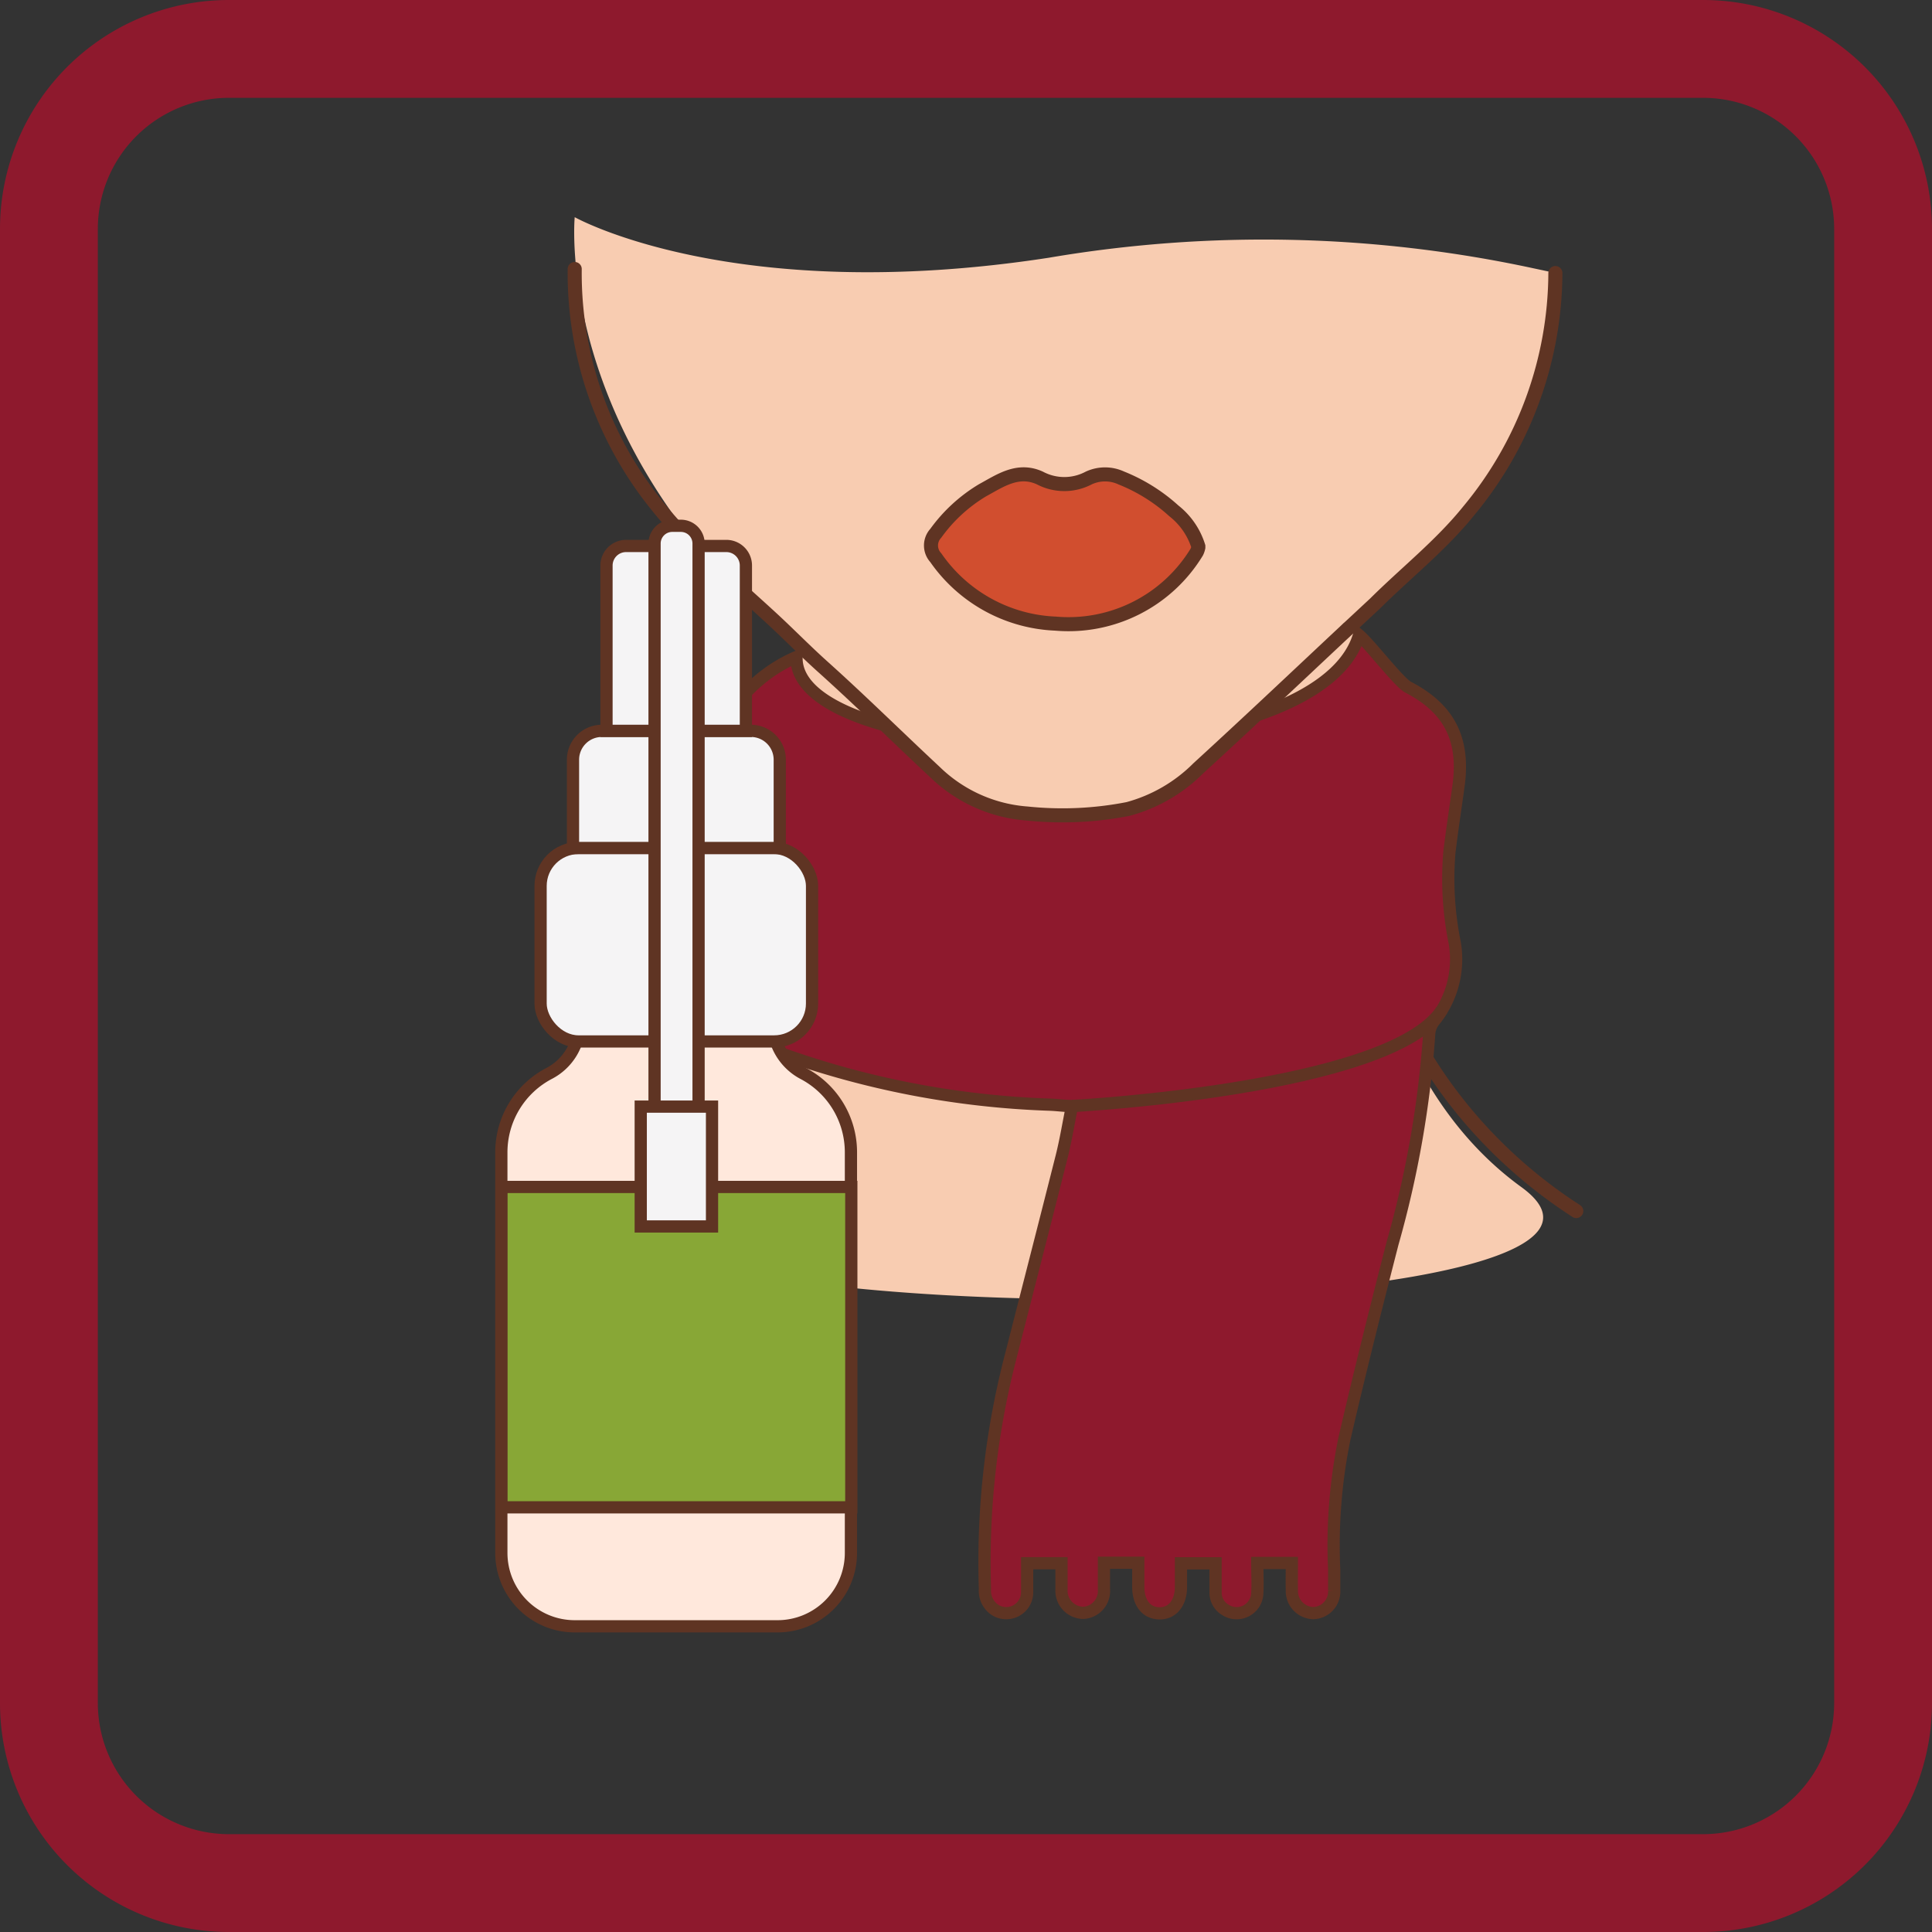
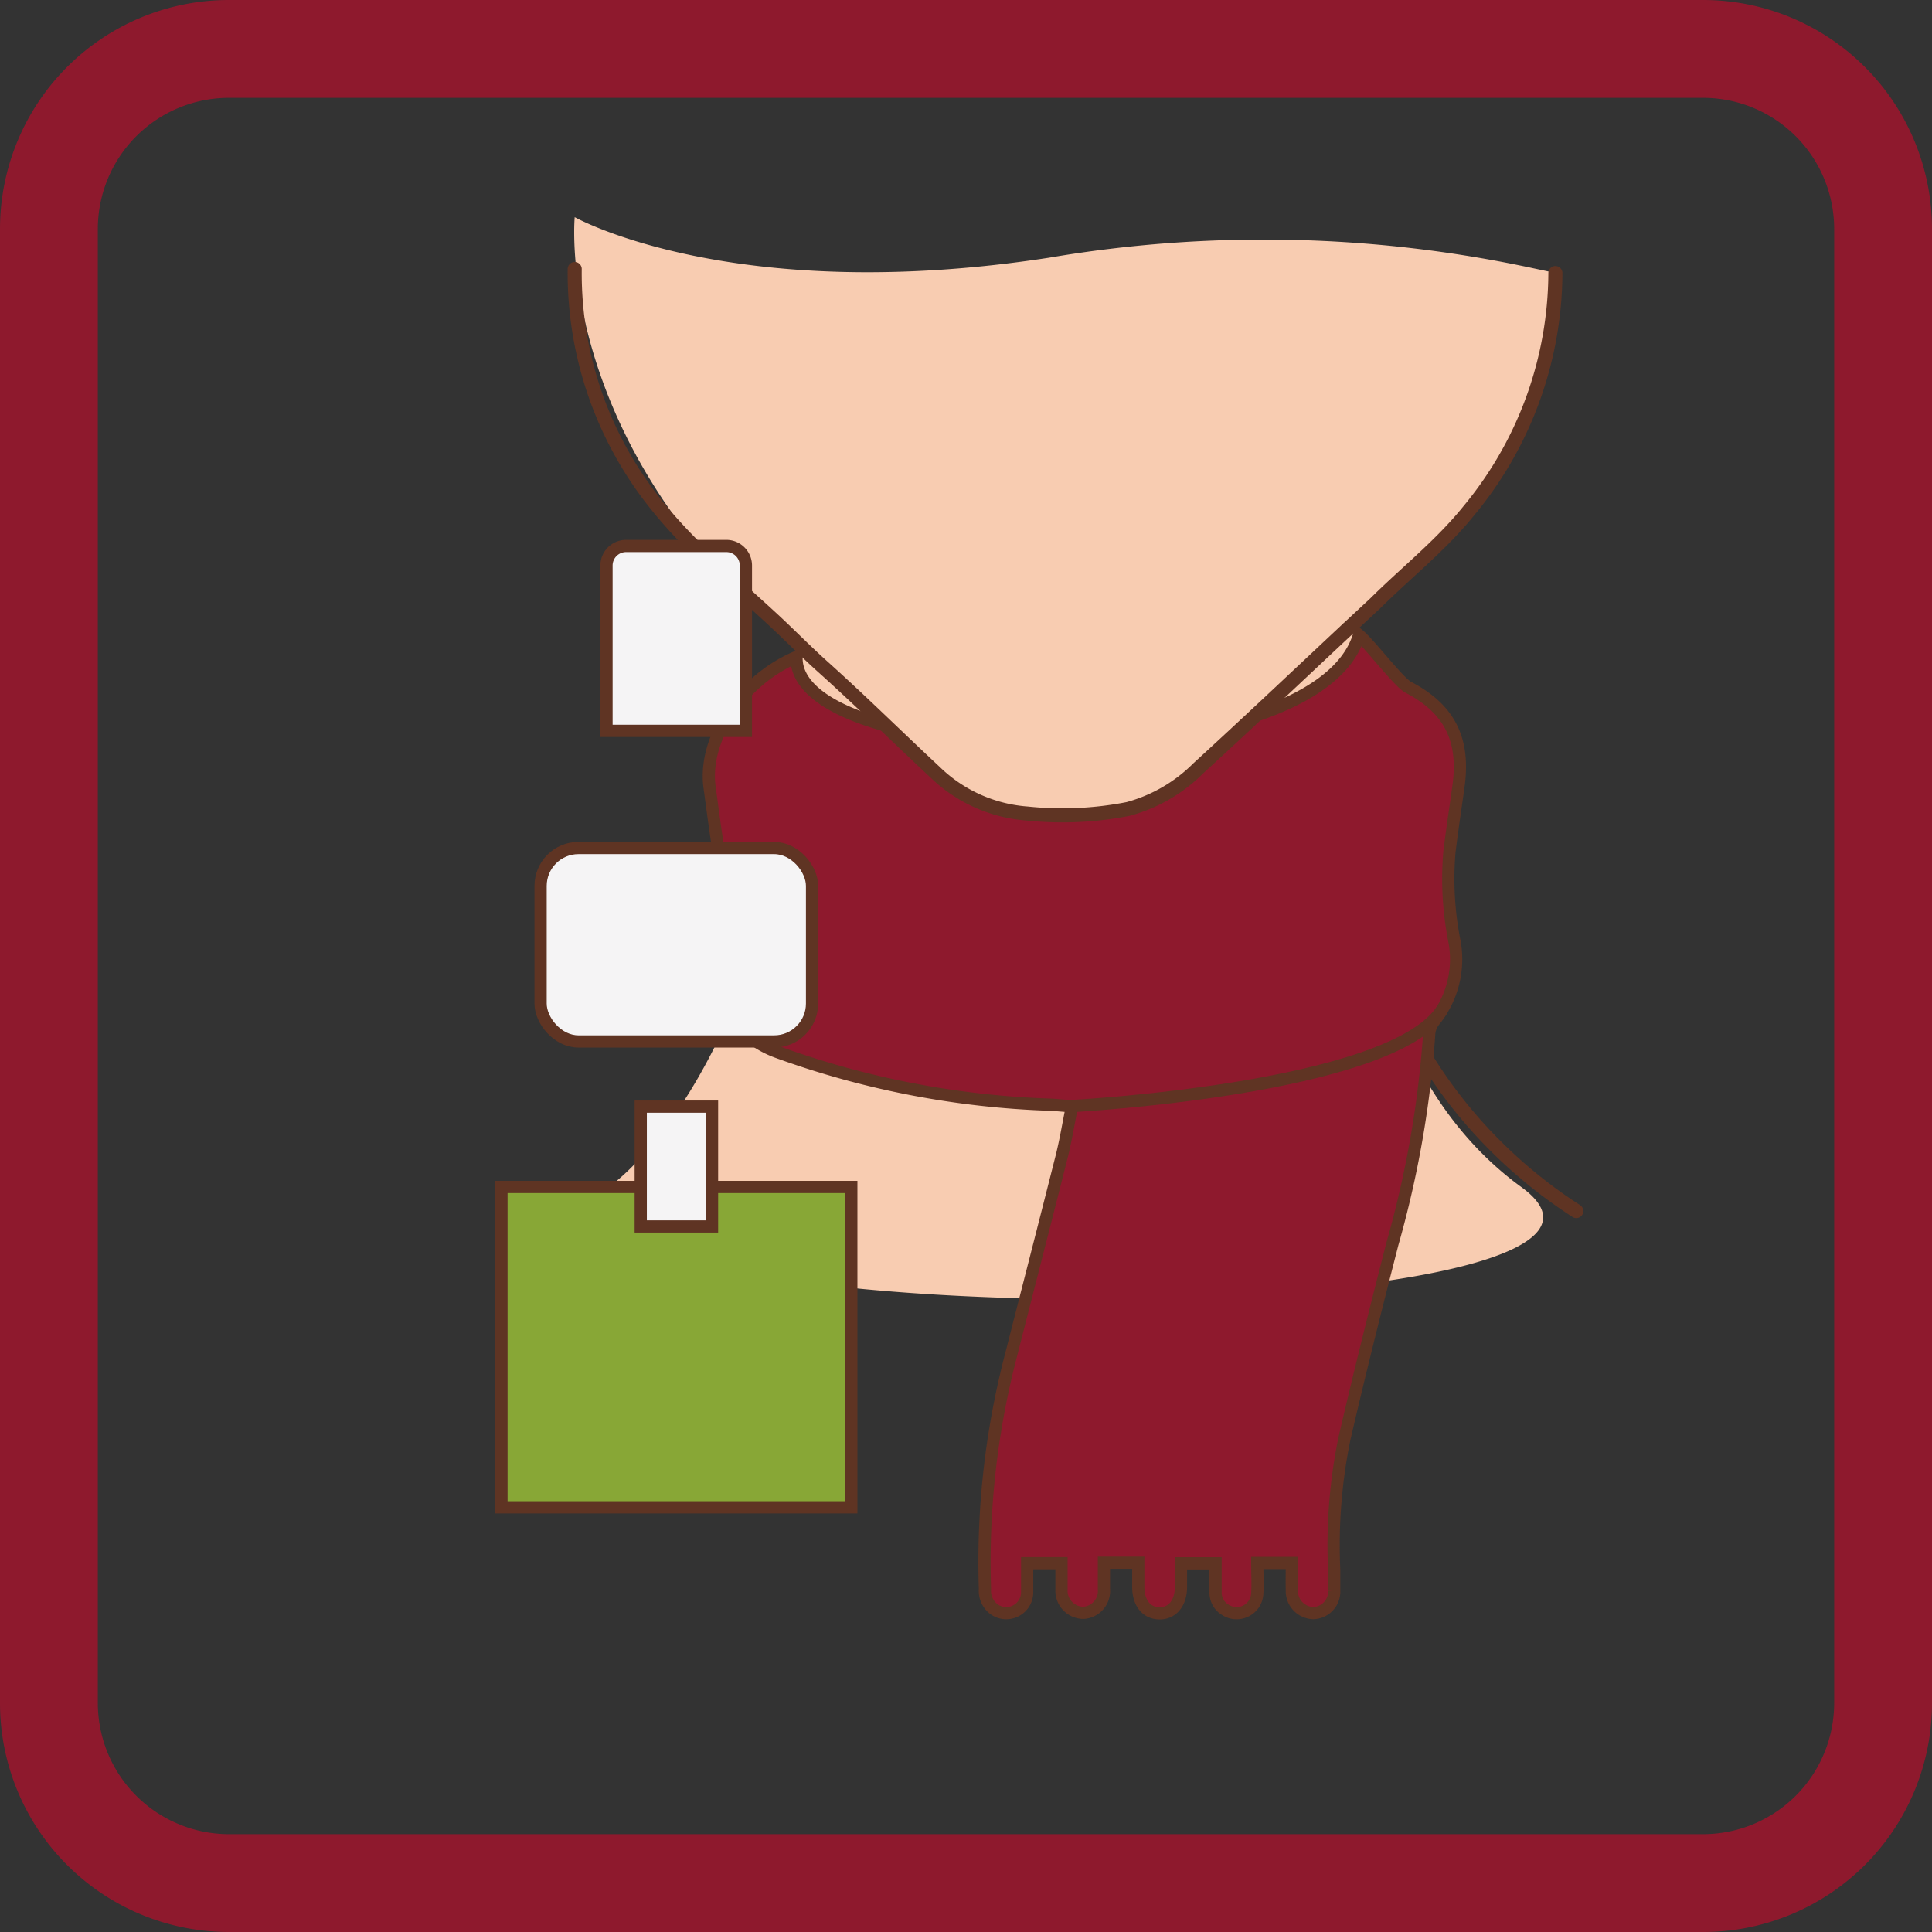
<svg xmlns="http://www.w3.org/2000/svg" viewBox="0 0 158 158">
  <rect x="0" y="0" width="158" height="158" fill="#333333" stroke="none" />
  <defs>
    <style>.cls-1,.cls-4{fill:#8e192d;}.cls-2,.cls-6{fill:none;}.cls-2,.cls-4,.cls-5,.cls-6,.cls-7,.cls-8,.cls-9{stroke:#5f3423;}.cls-2,.cls-7{stroke-linecap:round;stroke-linejoin:round;}.cls-2,.cls-5{stroke-width:1.15px;}.cls-3{fill:#f8ccb1;}.cls-4,.cls-5,.cls-6,.cls-8,.cls-9{stroke-miterlimit:10;}.cls-5{fill:#d14e2f;}.cls-7{fill:#ffe8dc;}.cls-8{fill:#f5f4f5;}.cls-9{fill:#88a736;}</style>
  </defs>
  <g id="_6._Спреи_для_горла" data-name="6. Спреи для горла">
    <path class="cls-1" d="M139.28,8A10.73,10.73,0,0,1,150,18.72V139.28A10.73,10.73,0,0,1,139.28,150H18.72A10.73,10.73,0,0,1,8,139.28V18.72A10.73,10.73,0,0,1,18.72,8H139.28m0-8H18.72A18.72,18.72,0,0,0,0,18.72V139.28A18.72,18.72,0,0,0,18.72,158H139.28A18.72,18.72,0,0,0,158,139.28V18.72A18.72,18.72,0,0,0,139.28,0Z" />
    <path class="cls-2" d="M110.48,51.18c-.76,5.33-3.09,25.92,10.24,40.86a40.06,40.06,0,0,0,8.19,7" />
    <path class="cls-3" d="M48.85,97.69c5-2.78,16.81-17.81,16.34-45.15,0,0,9.79,13,24.71,12.63C98.37,64.93,111,50.73,111,50.73s-5,33,13.43,46.36c14.36,10.44-63,12.69-75.77,2.91A1.39,1.39,0,0,1,48.85,97.69Z" />
    <path class="cls-4" d="M105.65,127.82h-2.83c0,.86.05,1.69,0,2.51a1.69,1.69,0,0,1-2.6,1.33,1.63,1.63,0,0,1-.81-1.48c0-.76,0-1.51,0-2.33H96.58c0,.66,0,1.29,0,1.92,0,1.33-.71,2.19-1.77,2.17s-1.71-.85-1.72-2.14v-2H90.28c0,.75,0,1.46,0,2.16a1.79,1.79,0,0,1-1.69,1.94A1.81,1.81,0,0,1,86.81,130c0-.7,0-1.41,0-2.16H84s0,1.59,0,2.36a1.71,1.71,0,0,1-2.64,1.45,1.87,1.87,0,0,1-.81-1.7,67,67,0,0,1,2.16-19.23c1.37-5.38,2.76-10.77,4.12-16.16.33-1.32.55-2.68.84-4.11-.66,0-1.24-.09-1.82-.11a72.31,72.31,0,0,1-22.21-4.28,8.12,8.12,0,0,1-5.33-8.89,26.85,26.85,0,0,0,.34-8.34c-.23-1.48-.42-3-.62-4.44-.55-4,2.63-8.76,7.11-10.66-.27,9.45,42.46,10.23,46-1.79.87.73,3.24,3.83,4,4.25,3.36,1.74,4.64,4.22,4.15,8-.25,1.84-.54,3.68-.76,5.53a26.21,26.21,0,0,0,.44,7.39,8,8,0,0,1-1.7,6.41,1.9,1.9,0,0,0-.39,1.05,83.85,83.85,0,0,1-3,17.12c-1.37,5.33-2.71,10.68-3.94,16a43.42,43.42,0,0,0-.83,10.68c0,.56,0,1.13,0,1.69a1.76,1.76,0,0,1-1.69,1.86,1.8,1.8,0,0,1-1.77-1.87C105.63,129.34,105.65,128.61,105.65,127.82Z" />
    <path class="cls-3" d="M127.19,22.33c-.76,18.4-17.3,28.64-17.3,28.64l-6.38,6.74A38.78,38.78,0,0,0,98,62.83c-2.64,2.87-10.85,5-16.94,3.11-3.43-1.09-6.65-6-13.8-11.46C45.07,37.61,47,17.76,47,17.76s12.94,7.29,38.76,3.32h0a104.69,104.69,0,0,1,39.64.86l1.83.39" />
    <path class="cls-2" d="M47,22a30.21,30.21,0,0,0,6.71,19.32c2.78,3.47,6.17,6.27,9.41,9.26,1.41,1.3,2.74,2.67,4.17,3.95,3.12,2.8,6.1,5.75,9.17,8.61A12.07,12.07,0,0,0,84,66.53a27.87,27.87,0,0,0,8.25-.37A12.84,12.84,0,0,0,98,62.83c3.89-3.56,7.72-7.18,11.57-10.79l2.89-2.69c2.55-2.53,5.39-4.76,7.66-7.58a30.64,30.64,0,0,0,7.08-19.44" />
-     <path class="cls-5" d="M98,44.68a5.94,5.94,0,0,0-2-2.9,14.23,14.23,0,0,0-4.3-2.69,3.17,3.17,0,0,0-2.66,0,4.27,4.27,0,0,1-4,0c-1.8-.82-3.26.23-4.68,1a12.85,12.85,0,0,0-3.83,3.52,1.47,1.47,0,0,0,0,2A12.54,12.54,0,0,0,86.32,51a12.28,12.28,0,0,0,11.55-5.85,1.55,1.55,0,0,0,.13-.38Z" />
    <path class="cls-6" d="M87.67,90.45s26-1.36,30.25-7.86" />
-     <path class="cls-7" d="M63.23,83.69v0H47.39v0a4.61,4.61,0,0,1-2.47,4.09A7.28,7.28,0,0,0,41,94.24V127a6,6,0,0,0,6,6H63.59a6,6,0,0,0,6-6V94.24a7.27,7.27,0,0,0-3.92-6.46A4.63,4.63,0,0,1,63.23,83.69Z" />
    <rect class="cls-8" x="44.21" y="69.35" width="22.2" height="15.82" rx="3.1" />
-     <path class="cls-8" d="M63.77,69.35H46.86V62.13a2.36,2.36,0,0,1,2.36-2.36H61.41a2.36,2.36,0,0,1,2.36,2.36Z" />
    <path class="cls-8" d="M61,59.77H49.6V46.25a1.6,1.6,0,0,1,1.6-1.6h8.23A1.6,1.6,0,0,1,61,46.25Z" />
    <rect class="cls-9" x="41.01" y="97.07" width="28.61" height="26.2" />
-     <path class="cls-8" d="M55,43h.68a1.45,1.45,0,0,1,1.45,1.45V92.66a0,0,0,0,1,0,0H53.53a0,0,0,0,1,0,0V44.44A1.45,1.45,0,0,1,55,43Z" />
    <rect class="cls-8" x="52.4" y="90.5" width="5.83" height="9.8" />
  </g>
</svg>